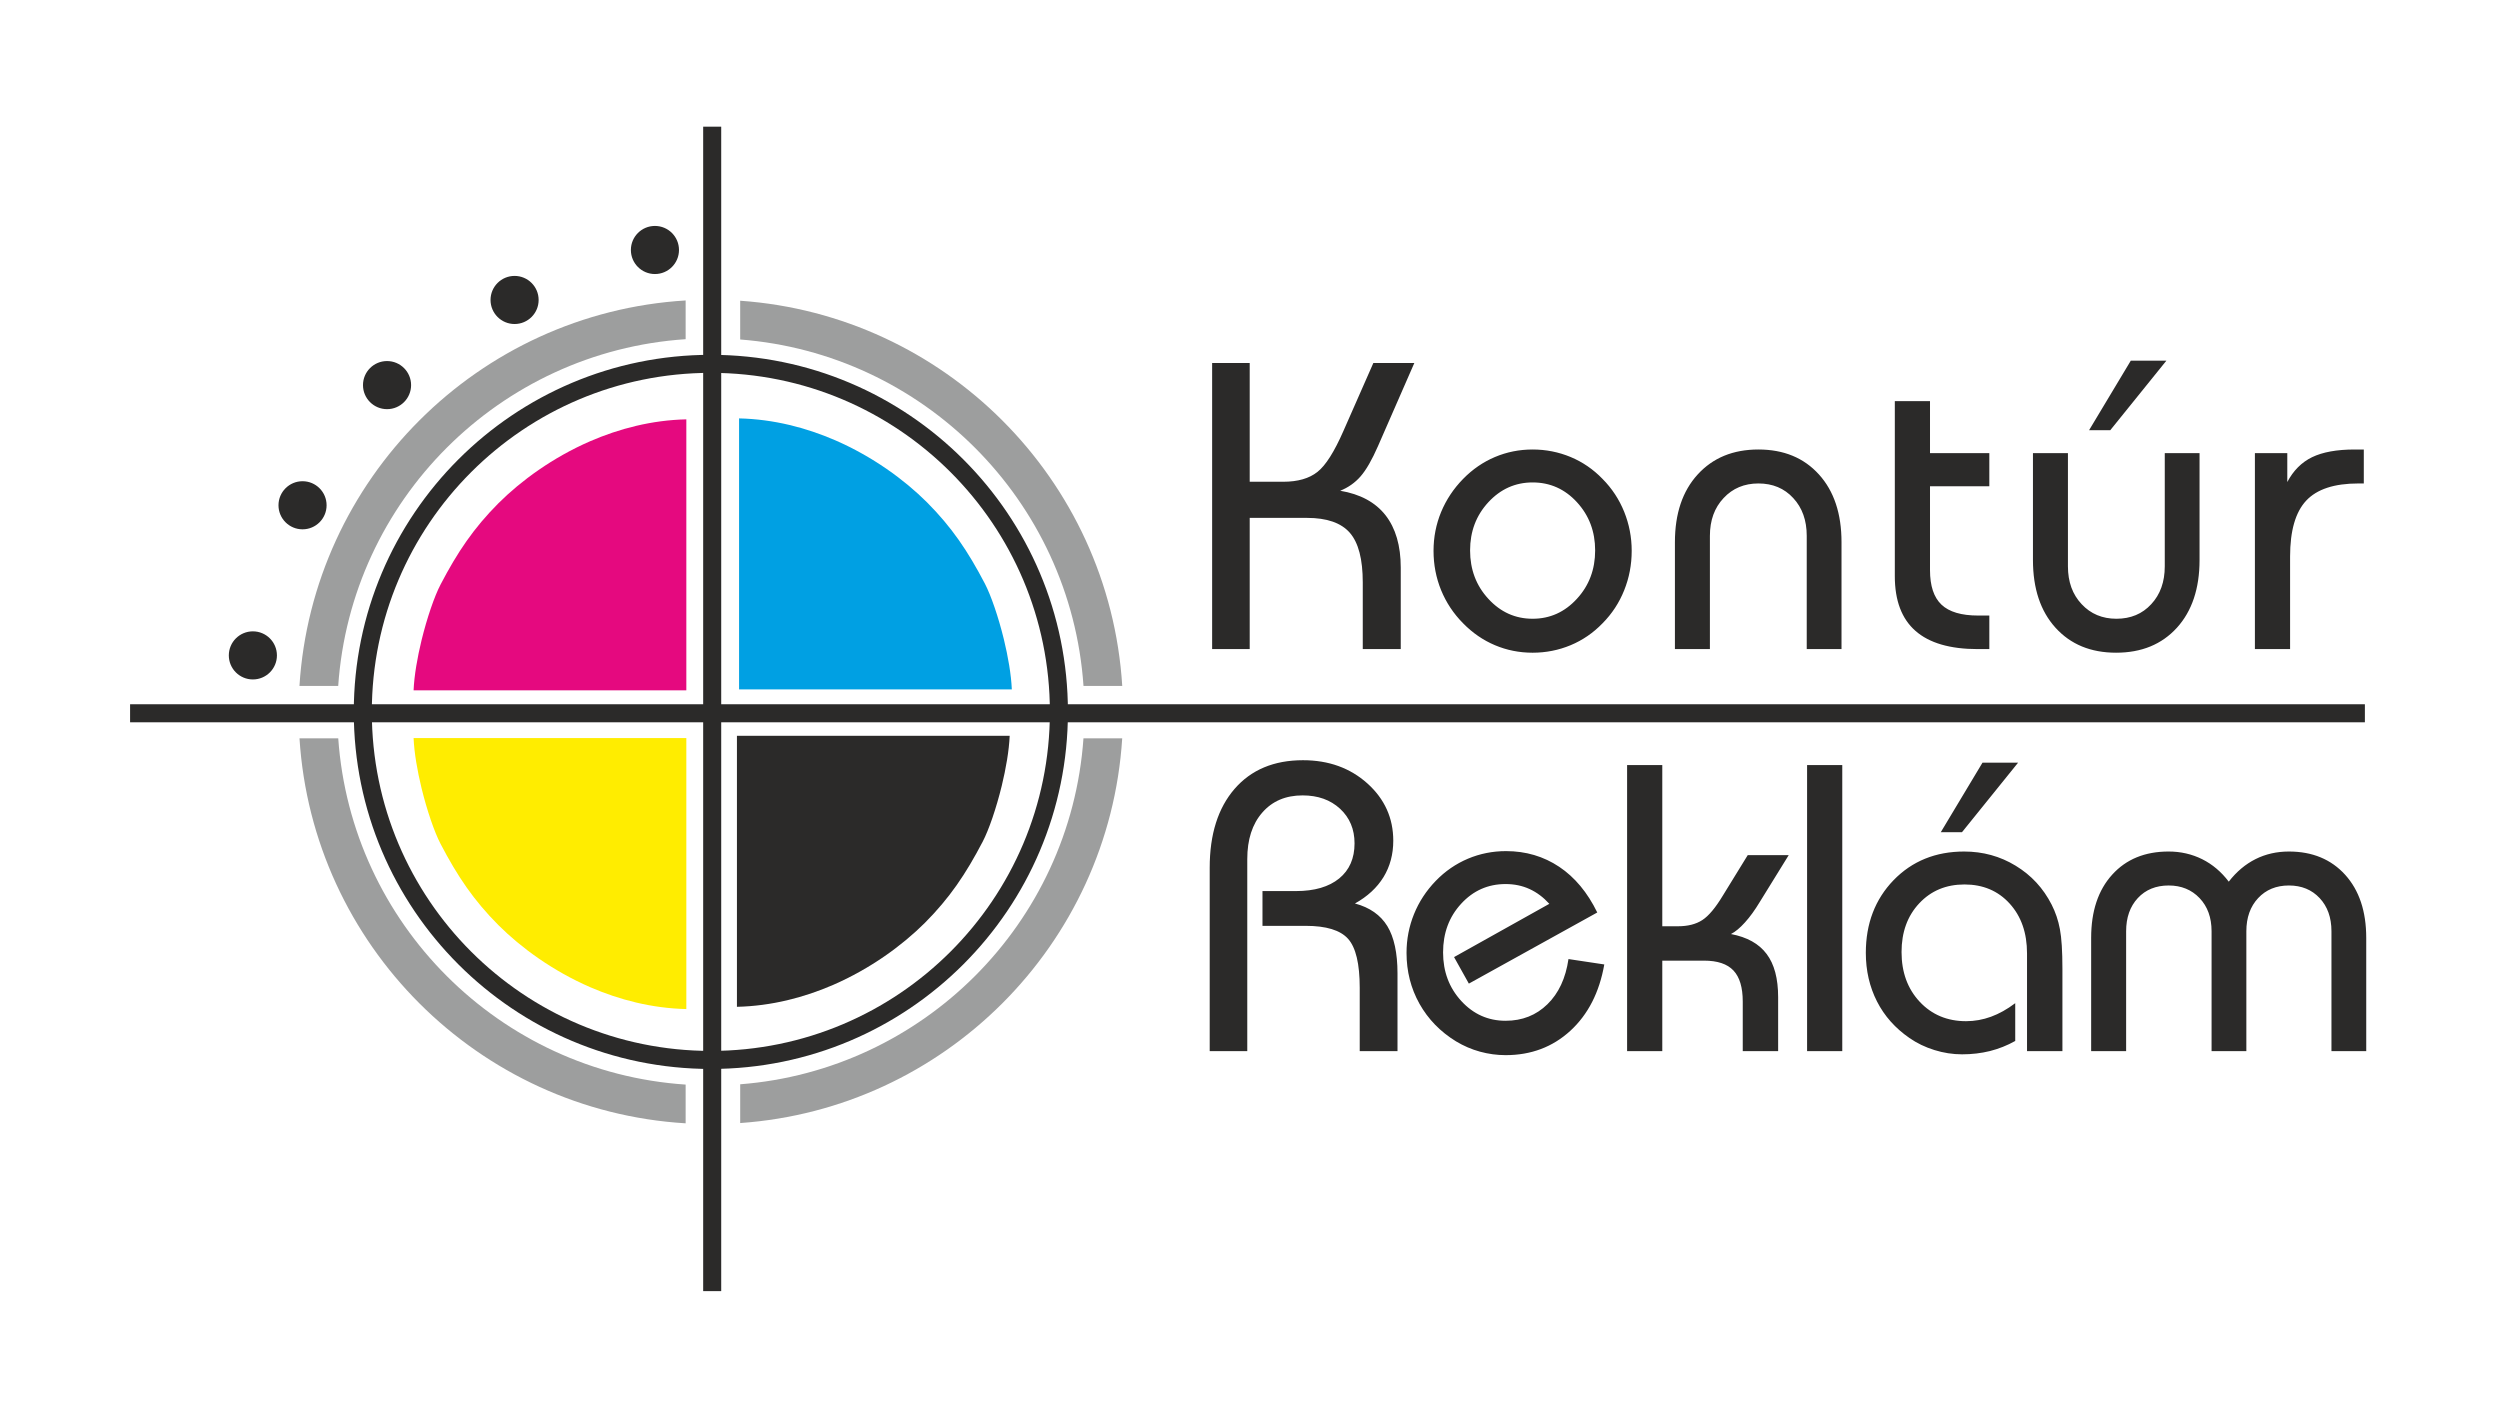
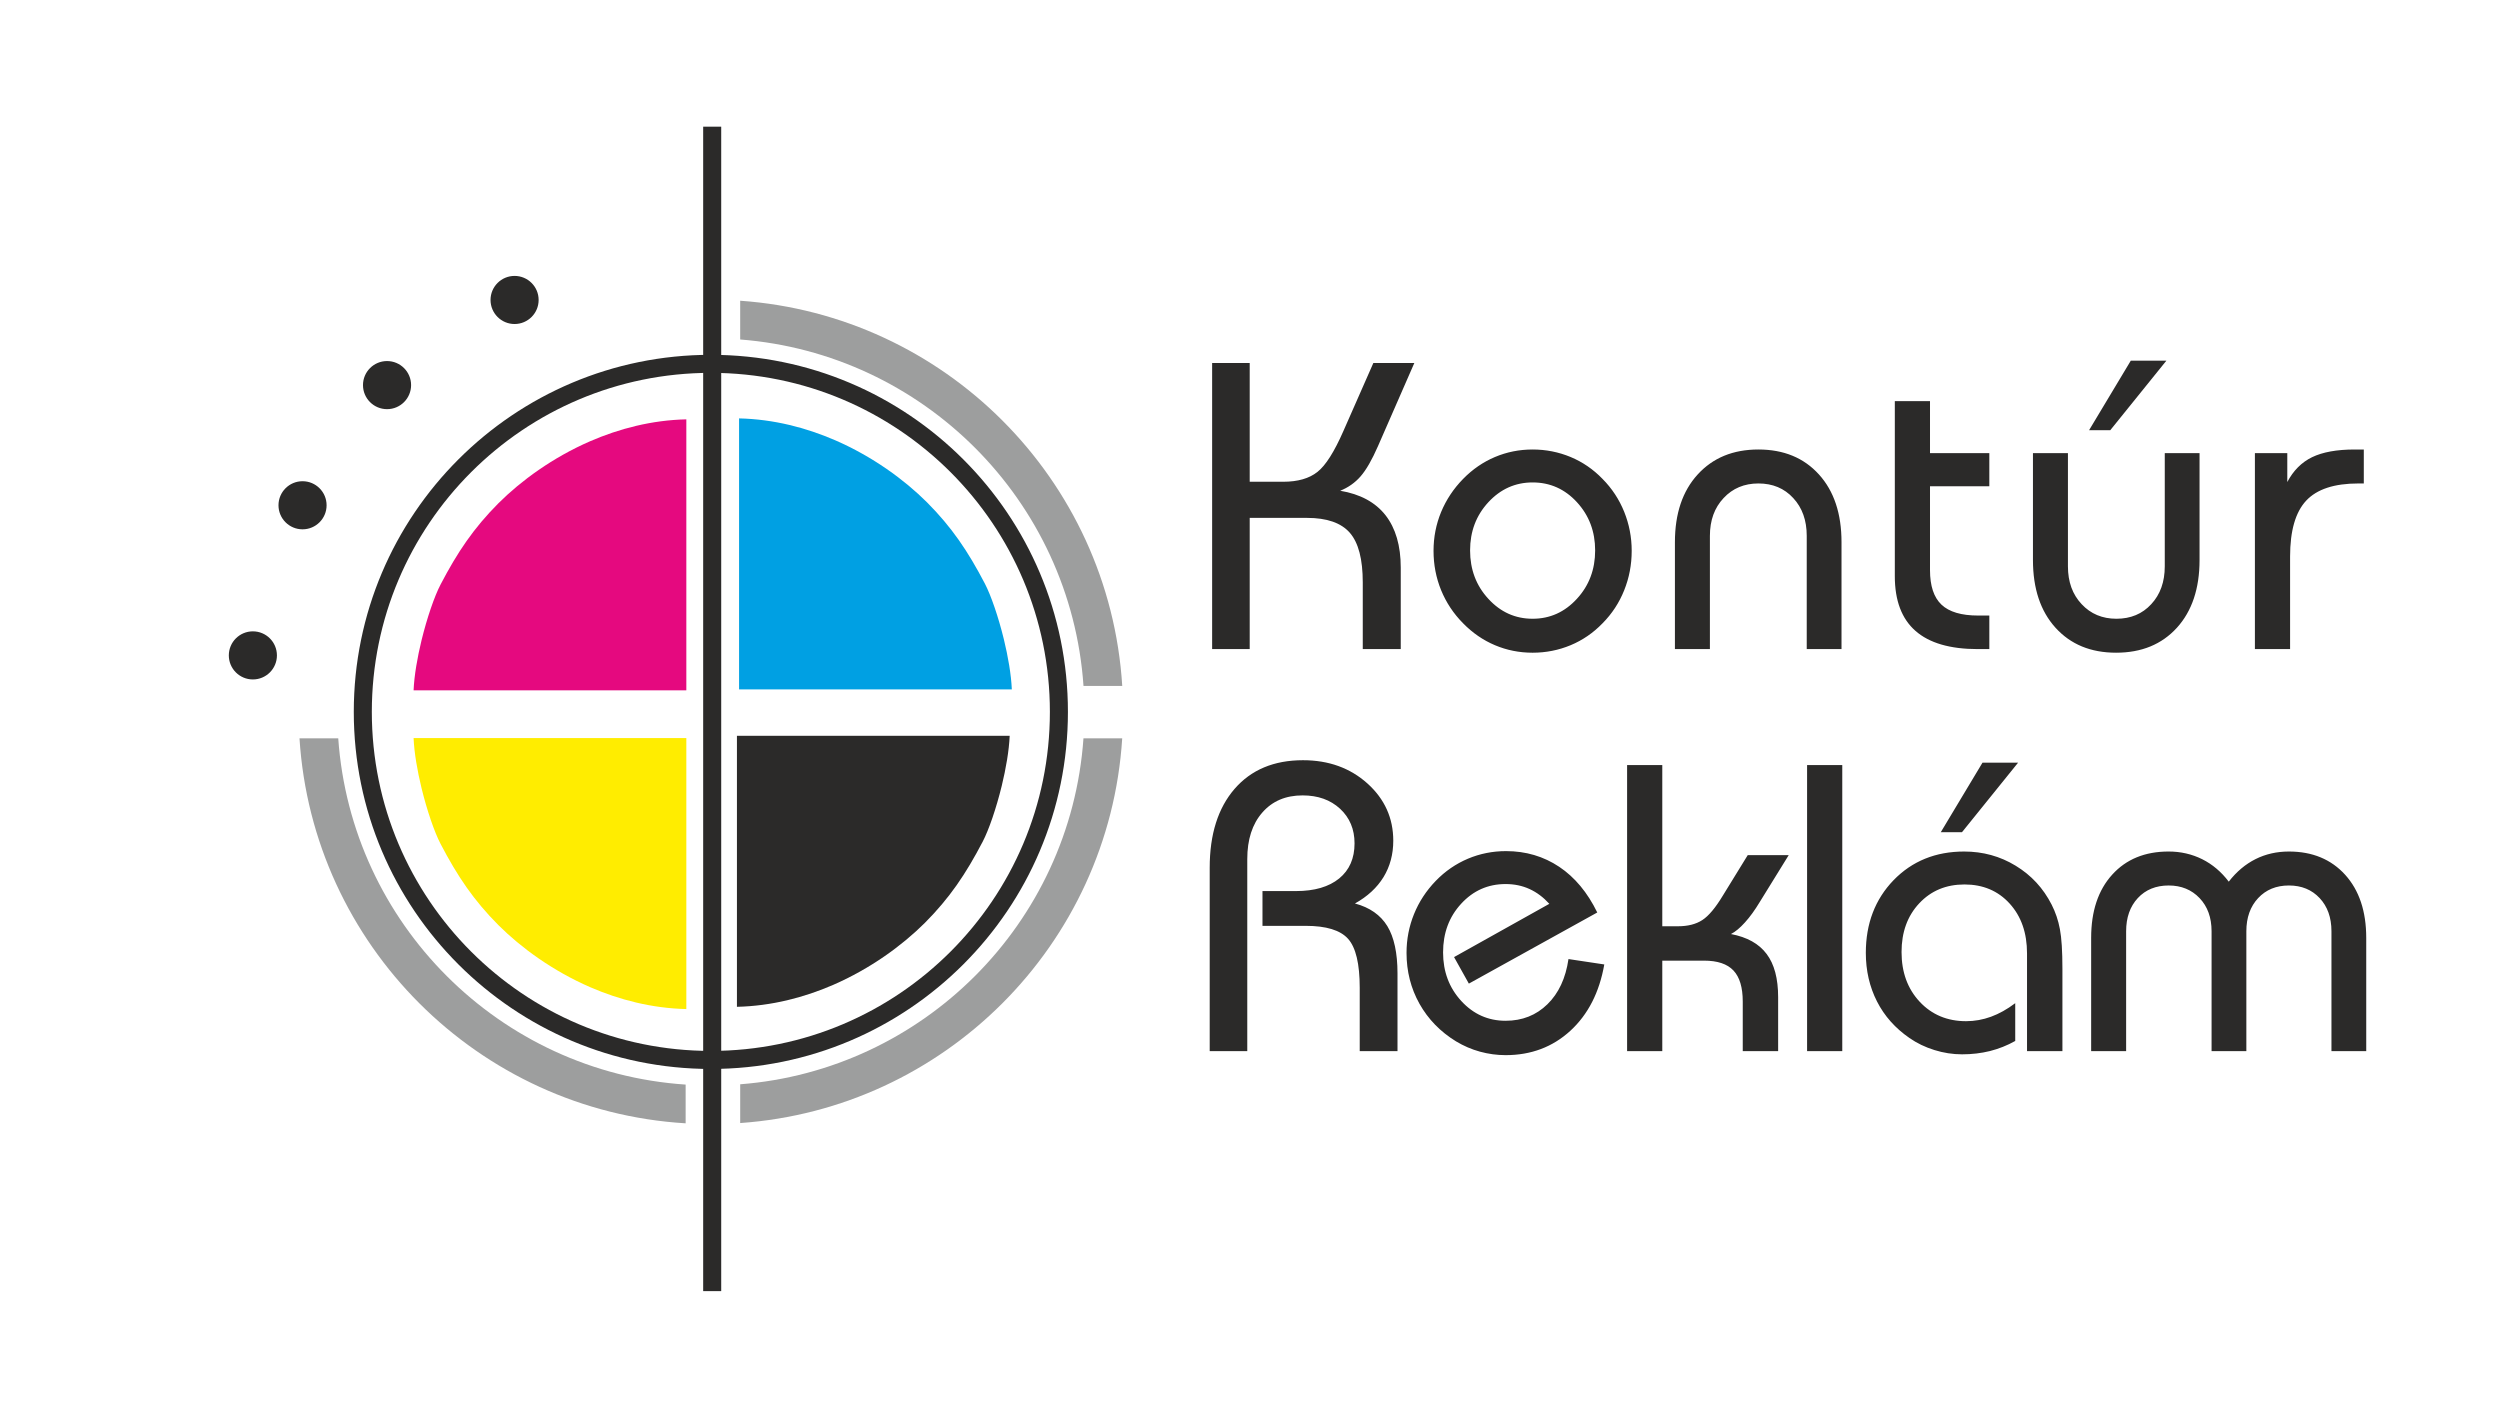
<svg xmlns="http://www.w3.org/2000/svg" xml:space="preserve" width="97mm" height="55mm" version="1.1" style="shape-rendering:geometricPrecision; text-rendering:geometricPrecision; image-rendering:optimizeQuality; fill-rule:evenodd; clip-rule:evenodd" viewBox="0 0 9700 5500">
  <defs>
    <style type="text/css">
   
    .fil3 {fill:#2B2A29}
    .fil5 {fill:#FFED00}
    .fil4 {fill:#E5097F}
    .fil2 {fill:#00A0E3}
    .fil0 {fill:#9D9E9E;fill-rule:nonzero}
    .fil1 {fill:#2B2A29;fill-rule:nonzero}
   
  </style>
  </defs>
  <g id="Layer_x0020_1">
    <g id="_2611801300080">
      <path class="fil0" d="M2660.3 4358.5c-402.62,-24.31 -765.12,-197.62 -1033.03,-465.53 -266.84,-266.84 -439.85,-627.52 -465.24,-1028.22l150.36 0c25.15,359.27 181.27,682.49 420.94,922.16 240.74,240.74 565.78,397.2 926.97,421.29l0 150.3z" />
      <path class="fil0" d="M4354.2 2864.75c-25.39,400.7 -198.4,761.39 -465.24,1028.23 -264.35,264.35 -620.81,436.59 -1017.02,464.47l0 -150.4c354.78,-27.58 673.78,-182.95 910.96,-420.13 239.67,-239.67 395.79,-562.9 420.94,-922.17l150.36 0z" />
-       <path class="fil0" d="M2660.3 1316.07c-361.19,24.09 -686.23,180.54 -926.97,421.28 -240.12,240.12 -396.37,564.1 -421.08,924.17l-150.34 0c24.93,-401.49 198.07,-762.94 465.36,-1030.23 267.91,-267.91 630.41,-441.21 1033.03,-465.52l0 150.3z" />
      <path class="fil0" d="M2871.94 1166.82c396.21,27.88 752.67,200.12 1017.02,464.47 267.29,267.29 440.43,628.74 465.36,1030.23l-150.34 0c-24.71,-360.07 -180.96,-684.05 -421.08,-924.17 -237.18,-237.18 -556.18,-392.55 -910.96,-420.13l0 -150.4z" />
      <path class="fil1" d="M2758.11 1376.7c382.51,0 728.89,155.11 979.61,405.83 250.72,250.73 405.83,597.09 405.83,979.6 0,382.51 -155.11,728.88 -405.83,979.61 -250.73,250.72 -597.1,405.83 -979.61,405.83 -382.51,0 -728.87,-155.11 -979.6,-405.83 -250.72,-250.72 -405.83,-597.1 -405.83,-979.61 0,-382.51 155.11,-728.88 405.83,-979.6 250.72,-250.72 597.09,-405.83 979.6,-405.83zm930.11 455.33c-238.06,-238.06 -566.93,-385.33 -930.11,-385.33 -363.18,0 -692.04,147.27 -930.1,385.33 -238.06,238.06 -385.33,566.92 -385.33,930.1 0,363.18 147.27,692.05 385.33,930.11 238.06,238.05 566.92,385.33 930.1,385.33 363.18,0 692.05,-147.28 930.11,-385.33 238.05,-238.06 385.33,-566.93 385.33,-930.11 0,-363.18 -147.28,-692.04 -385.33,-930.1z" />
      <path class="fil2" d="M3596.86 1949.2l0 0zm-729.26 725.73l0 -1051.54c134.06,3.05 260.28,36.02 373.14,84.94 145.42,63.27 268.45,153.4 356.12,240.87 47.85,48.05 87.46,95.38 123.29,146.22 36.09,51.25 68.19,106.08 101.03,168.89 23.92,45.99 52.3,128.54 73.77,216.08 16.35,67.33 28.45,137.05 30.91,194.54l-1058.26 0z" />
      <path class="fil3" d="M3588.56 3580.61l0 0zm-729.26 -725.73l0 1051.55c134.06,-3.06 260.28,-36.03 373.14,-84.95 145.42,-63.27 268.45,-153.4 356.12,-240.87 47.85,-48.05 87.47,-95.37 123.29,-146.22 36.09,-51.24 68.19,-106.08 101.03,-168.89 23.93,-45.99 52.31,-128.54 73.77,-216.08 16.36,-67.33 28.45,-137.05 30.91,-194.54l-1058.26 0z" />
      <path class="fil4" d="M1933.73 1952.85l0 0zm729.25 725.73l0 -1051.54c-134.06,3.05 -260.28,36.02 -373.13,84.94 -145.43,63.27 -268.46,153.4 -356.12,240.87 -47.86,48.05 -87.47,95.38 -123.3,146.22 -36.09,51.25 -68.19,106.08 -101.02,168.89 -23.93,45.99 -52.31,128.54 -73.78,216.08 -16.35,67.33 -28.45,137.05 -30.91,194.54l1058.26 0z" />
      <path class="fil5" d="M1933.73 3589.37l0 0zm729.25 -725.73l0 1051.54c-134.06,-3.06 -260.28,-36.02 -373.13,-84.94 -145.43,-63.28 -268.46,-153.4 -356.12,-240.87 -47.86,-48.05 -87.47,-95.38 -123.3,-146.22 -36.09,-51.25 -68.19,-106.08 -101.02,-168.89 -23.93,-46 -52.31,-128.55 -73.78,-216.08 -16.35,-67.33 -28.45,-137.05 -30.91,-194.54l1058.26 0z" />
      <polygon class="fil1" points="2798.3,491.49 2798.3,5009.56 2728.3,5009.56 2728.3,491.49 " />
-       <polygon class="fil1" points="504.75,2732.5 9175.75,2732.5 9175.75,2802.5 504.75,2802.5 " />
      <path class="fil1" d="M4703.07 2518.49l0 -1109.93 145.79 0 0 460.64 130.17 0c56.36,0 100.54,-12.7 132.56,-38.1 32.01,-25.13 65.61,-78.31 100.8,-158.75l116.16 -263.79 159.01 0 -141.02 322.53c-23.29,53.18 -45.78,92.34 -67.47,117.21 -21.7,24.87 -48.16,43.39 -79.11,55.83 77.52,12.96 135.99,44.45 175.68,94.72 39.42,50.53 59.27,118.27 59.27,203.46l0 316.18 -147.38 0 0 -258.76c0,-89.96 -16.66,-153.99 -50.27,-192.62 -33.6,-38.36 -88.9,-57.68 -165.89,-57.68l-222.51 0 0 509.06 -145.79 0zm1000.86 -382.85c0,73.82 23.55,136.52 70.91,187.85 47.36,51.6 104.51,77.26 171.71,77.26 67.2,0 124.35,-25.66 171.71,-77.26 47.37,-51.33 70.91,-114.03 70.91,-187.85 0,-73.56 -23.54,-135.73 -70.64,-187.06 -46.83,-51.07 -104.25,-76.73 -171.98,-76.73 -67.2,0 -124.35,25.66 -171.71,76.73 -47.36,51.33 -70.91,113.5 -70.91,187.06zm-141.82 1.59c0,-52.92 9.79,-102.93 29.37,-150.55 19.84,-47.63 48.15,-90.49 85.46,-128.59 36.51,-37.31 77.79,-65.62 123.56,-84.93 45.77,-19.32 94.46,-29.11 146.05,-29.11 51.59,0 100.81,9.79 147.37,29.11 46.31,19.31 87.84,47.62 123.83,84.93 36.78,37.04 64.82,79.9 84.14,127.79 19.31,48.16 29.1,98.43 29.1,151.35 0,53.71 -9.79,104.77 -29.1,152.92 -19.32,48.42 -47.36,91.29 -84.14,128.33 -35.99,37.3 -77.52,65.61 -123.83,84.93 -46.56,19.31 -95.78,29.1 -147.37,29.1 -51.59,0 -100.28,-9.79 -146.05,-29.1 -45.77,-19.32 -87.05,-47.63 -123.56,-84.93 -37.31,-37.57 -65.62,-80.44 -85.46,-128.59 -19.58,-48.15 -29.37,-98.95 -29.37,-152.66zm936.57 381.26l0 -414.87c0,-110.59 29.36,-198.17 88.37,-262.73 59,-64.56 137.32,-96.84 235.48,-96.84 98.16,0 176.47,32.28 234.95,96.84 58.47,64.56 87.57,152.14 87.57,262.73l0 414.87 -134.93 0 0 -439.47c0,-60.06 -17.47,-109.01 -52.39,-146.58 -34.66,-37.84 -79.91,-56.62 -135.2,-56.62 -54.51,0 -99.75,18.78 -134.94,56.62 -35.46,37.57 -53.18,86.52 -53.18,146.58l0 439.47 -135.73 0zm853.21 -962.03l136.53 0 0 201.62 230.18 0 0 128.58 -230.18 0 0 325.71c0,60.85 14.81,105.57 44.45,133.61 29.9,28.31 77.26,42.33 142.34,42.33l43.39 0 0 130.18 -44.97 0c-107.43,0 -188.12,-23.55 -241.57,-70.64 -53.44,-46.84 -80.17,-117.74 -80.17,-212.2l0 -679.19zm1182.36 201.62l0 414.86c0,110.6 -29.37,198.18 -87.84,262.74 -58.74,64.55 -137.32,96.83 -236.01,96.83 -98.16,0 -176.47,-32.28 -234.95,-96.83 -58.47,-64.56 -87.57,-152.14 -87.57,-262.74l0 -414.86 135.73 0 0 439.47c0,60.06 17.72,109.01 53.18,146.58 35.19,37.83 80.43,56.62 134.94,56.62 55.29,0 100.54,-18.79 135.2,-56.62 34.92,-37.57 52.39,-86.52 52.39,-146.58l0 -439.47 134.93 0zm-428.62 -88.9l161.92 -269.88 138.12 0 -217.76 269.88 -82.28 0zm643.4 849.31l0 -760.41 125.68 0 0 112.18c23.28,-44.18 55.29,-76.46 96.04,-96.31 41.01,-19.84 96.04,-29.9 165.1,-29.9l35.72 0 0 131.77 -20.9 0c-93.67,0 -161.13,22.22 -202.67,66.67 -41.54,44.45 -62.45,116.68 -62.45,216.96l0 359.04 -136.52 0z" />
      <path class="fil1" d="M4693.65 4078.35l0 -711.73c0,-129.65 32.28,-231.51 96.58,-305.86 64.29,-74.08 152.66,-111.12 265.37,-111.12 99.75,0 183.09,30.16 250.03,90.22 66.94,60.33 100.28,134.41 100.28,222.25 0,52.65 -12.7,99.75 -37.83,141.02 -25.4,41.28 -62.45,75.41 -110.87,102.4 57.42,15.34 99.22,44.71 125.68,87.84 26.2,43.13 39.42,104.24 39.42,183.35l0 301.63 -146.57 0 0 -245.8c0,-92.87 -15.09,-156.37 -45.25,-189.97 -30.16,-33.6 -84.93,-50.27 -164.04,-50.27l-168.01 0 0 -134.94 130.17 0c71.71,0 127.53,-16.4 167.49,-48.95 39.68,-32.54 59.53,-77.78 59.53,-136.26 0,-54.76 -18.79,-99.48 -56.09,-134.14 -37.58,-34.66 -85.99,-51.86 -145.53,-51.86 -65.61,0 -117.73,22.23 -156.36,66.68 -38.9,44.45 -58.21,104.51 -58.21,180.44l0 745.07 -145.79 0zm1530.99 -336.29c-19.05,108.48 -62.97,194.21 -131.76,257.44 -68.79,62.97 -152.4,94.46 -251.09,94.46 -33.6,0 -66.67,-4.5 -99.48,-13.49 -32.81,-9 -63.77,-22.49 -92.87,-39.96 -60.86,-37.3 -108.22,-85.99 -141.82,-145.78 -33.6,-60.06 -50.27,-125.94 -50.27,-197.64 0,-52.92 9.79,-102.93 29.1,-150.55 19.32,-47.63 47.37,-90.49 84.14,-128.59 36.51,-37.84 78.32,-66.41 125.15,-86.25 46.57,-19.58 95.78,-29.37 147.64,-29.37 76.73,0 145.78,20.37 206.37,60.85 60.59,40.48 109.8,99.75 147.64,177.27l-498.21 275.96 -57.41 -102.92 369.62 -206.64c-22.76,-25.14 -48.42,-44.45 -76.73,-57.41 -28.31,-12.97 -59.27,-19.32 -92.87,-19.32 -68.26,0 -125.68,25.4 -172.51,76.47 -46.83,50.8 -70.11,113.77 -70.11,188.64 0,74.62 23.55,137.32 70.64,188.65 46.83,51.07 104.25,76.73 171.98,76.73 64.56,0 118.53,-21.43 162.19,-64.03 43.66,-42.6 70.91,-101.07 81.76,-175.42l138.9 20.9zm88.49 336.29l0 -1109.93 136.52 0 0 625.48 60.33 0c38.89,0 70.38,-7.94 94.98,-24.08 24.61,-15.87 51.07,-47.62 79.38,-94.46l96.84 -157.42 159.01 0 -111.65 180.71c-19.58,32.54 -38.9,59.26 -58.21,80.43 -19.05,21.17 -37.04,36.25 -54.24,44.98 62.7,11.91 108.74,37.57 138.37,77.26 29.9,39.42 44.72,95.51 44.72,167.74l0 209.29 -137.32 0 0 -192.35c0,-54.77 -11.91,-94.72 -35.98,-120.39 -24.08,-25.66 -62.18,-38.36 -114.3,-38.36l-161.93 0 0 351.1 -136.52 0zm698.34 0l0 -1109.93 136.52 0 0 1109.93 -136.52 0zm853.38 0l0 -379.15c0,-79.64 -22.49,-143.93 -67.47,-193.41 -44.97,-49.48 -103.45,-74.08 -175.15,-74.08 -71.44,0 -129.91,24.34 -175.68,73.29 -45.78,48.95 -68.53,111.92 -68.53,188.91 0,78.58 23.55,142.88 70.64,193.15 46.83,50 106.9,75.14 179.66,75.14 33.07,0 65.35,-5.82 96.57,-17.2 31.22,-11.38 62.7,-28.84 94.19,-52.65l0 146.58c-30.96,17.46 -63.76,30.42 -98.16,39.16 -34.13,8.46 -70.38,12.7 -107.95,12.7 -36.25,0 -72.23,-5.56 -107.69,-16.67 -35.71,-11.12 -67.99,-26.73 -96.83,-46.83 -54.77,-37.84 -96.84,-84.94 -125.68,-141.56 -28.84,-56.62 -43.39,-119.59 -43.39,-188.64 0,-113.78 35.98,-207.7 107.68,-282.05 71.97,-74.08 163.25,-111.13 273.85,-111.13 72.76,0 139.43,18.26 199.76,55.04 60.59,36.77 107.15,87.05 139.7,151.07 14.81,29.11 25.66,60.59 32.01,94.99 6.62,34.4 9.79,85.73 9.79,153.99l0 319.35 -137.32 0zm-334.69 -849.31l161.92 -269.88 138.11 0 -217.75 269.88 -82.28 0zm583.52 849.31l0 -439.47c0,-103.46 27.25,-185.21 81.49,-245.01 54.24,-60.06 127.26,-89.96 219.07,-89.96 47.1,0 90.49,10.06 130.44,29.9 39.69,19.85 74.09,48.95 102.92,87.05 29.9,-38.63 64.56,-67.73 103.99,-87.58 39.15,-19.58 82.28,-29.37 129.38,-29.37 91.01,0 163.77,30.17 218.28,90.23 54.5,60.32 81.75,141.81 81.75,244.74l0 439.47 -134.93 0 0 -465.14c0,-53.18 -15.35,-96.04 -45.78,-128.59 -30.42,-32.54 -70.11,-48.94 -119.32,-48.94 -49.22,0 -88.9,16.4 -119.33,48.94 -30.43,32.55 -45.77,75.41 -45.77,128.59l0 465.14 -134.94 0 0 -465.14c0,-53.18 -15.61,-96.04 -46.57,-128.59 -30.95,-32.54 -70.91,-48.94 -119.85,-48.94 -49.74,0 -89.7,16.4 -119.86,48.94 -30.16,32.55 -45.24,75.41 -45.24,128.59l0 465.14 -135.73 0z" />
-       <circle class="fil3" cx="2541.15" cy="969.95" r="93.32" />
      <circle class="fil3" cx="1996.58" cy="1163.86" r="93.32" />
      <circle class="fil3" cx="1501.72" cy="1494.22" r="93.32" />
      <circle class="fil3" cx="1173.86" cy="1960.46" r="93.32" />
      <circle class="fil3" cx="981.15" cy="2542.95" r="93.32" />
    </g>
  </g>
</svg>